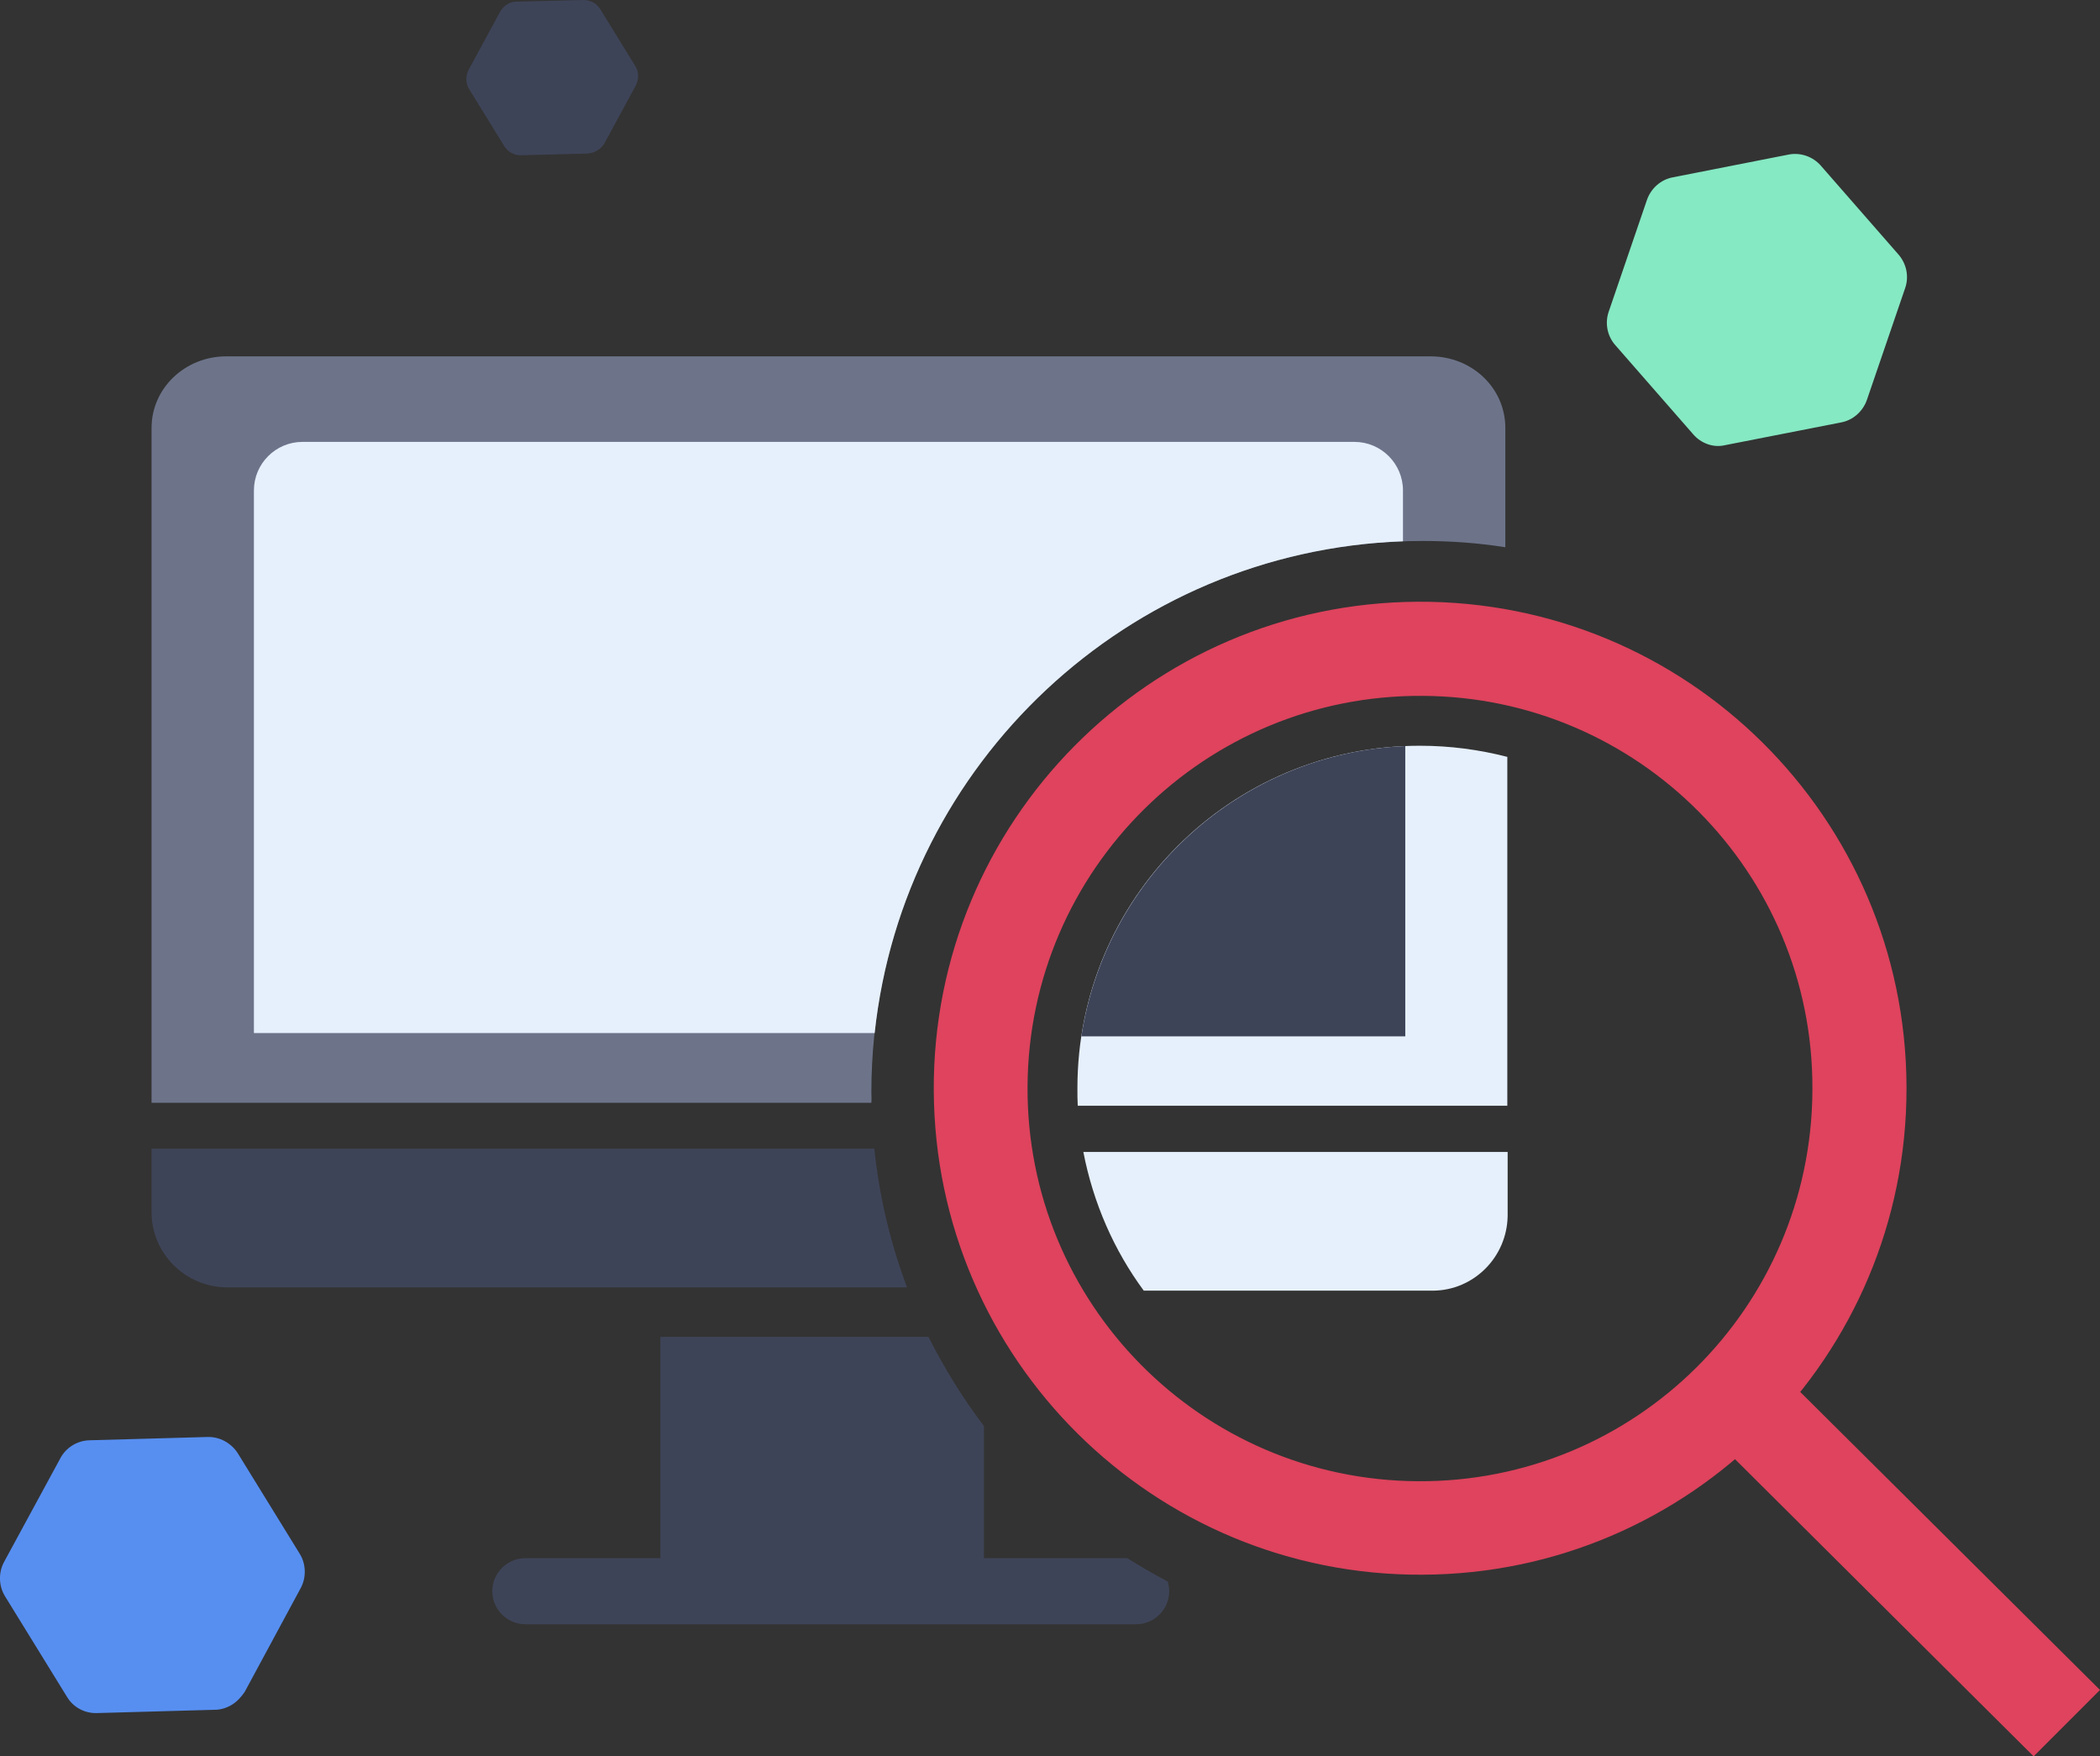
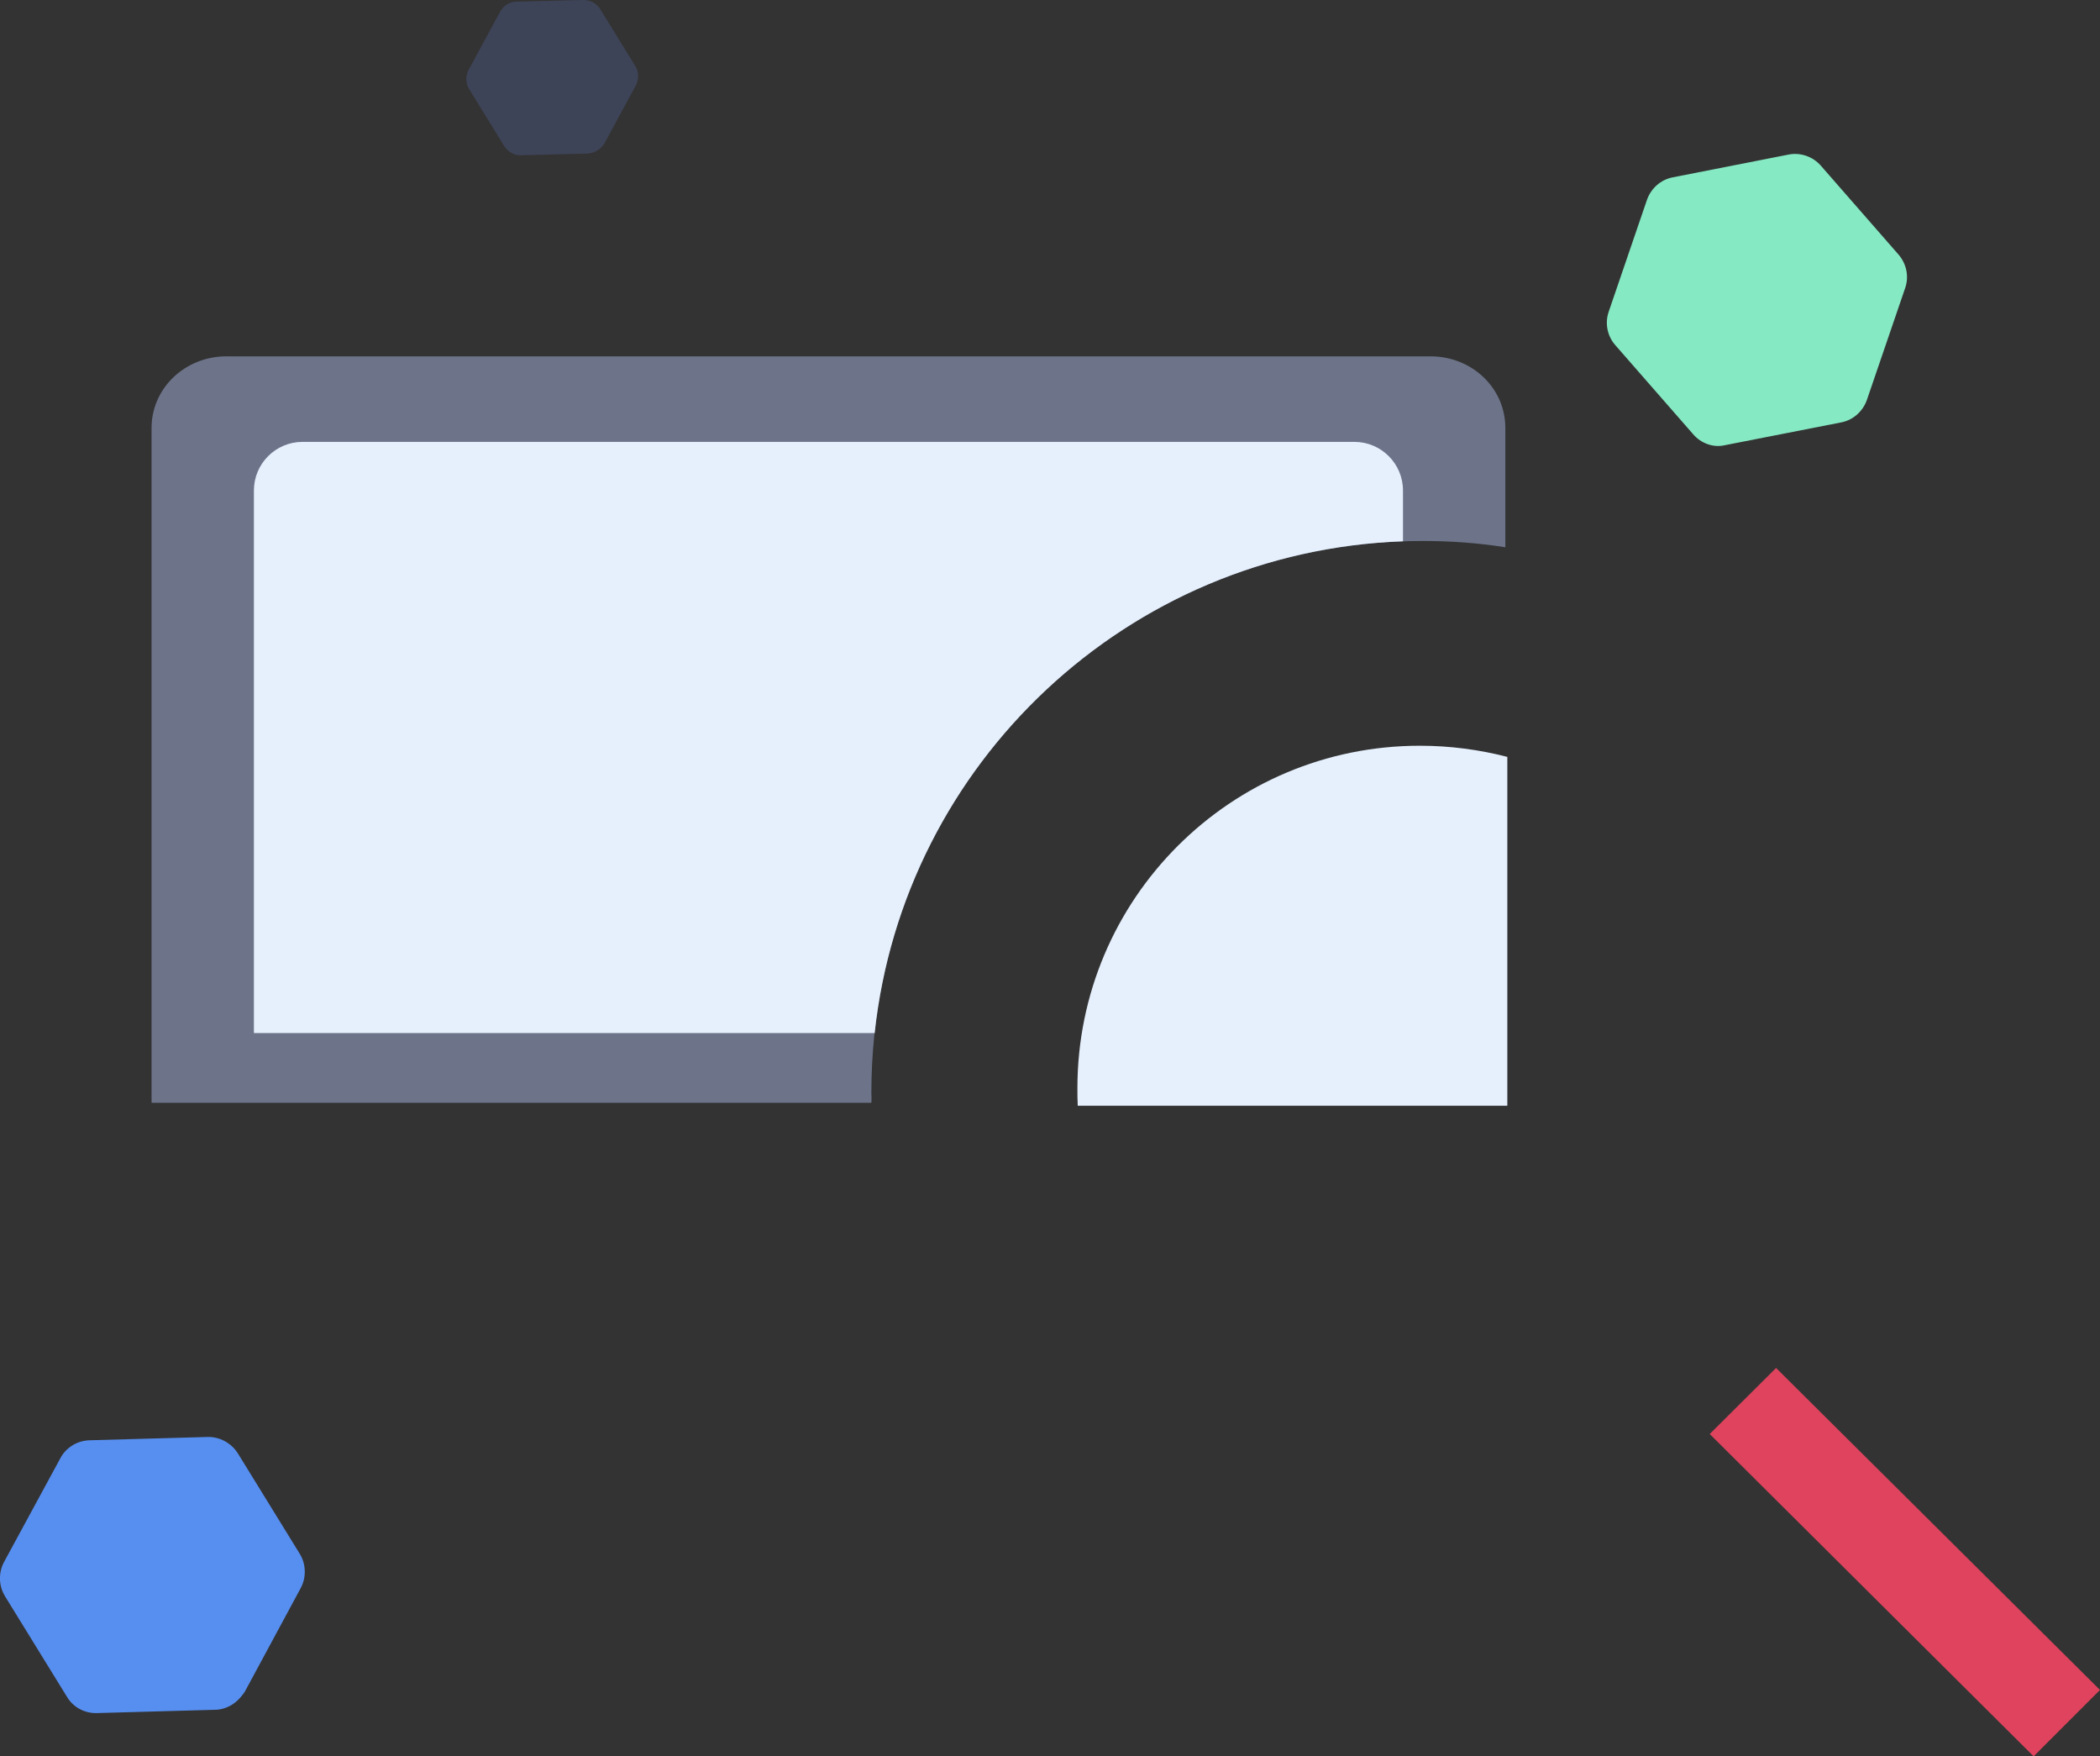
<svg xmlns="http://www.w3.org/2000/svg" id="Layer_1" x="0px" y="0px" viewBox="0 0 636 531.8" style="enable-background:new 0 0 636 531.8;" xml:space="preserve">
  <rect x="0" y="0" width="636" height="531.8" fill="#333333" stroke="none" />
  <style type="text/css"> .st0{fill:#6D748A;} .st1{fill:#E6F0FD;} .st2{fill:#85E9C3;} .st3{fill:#578FF1;} .st4{fill:#3E4458;} .st5{fill:#DF435D;} </style>
  <path class="st0" d="M263.9,330.8c0-92.2,74.8-167,167-167c8.5,0,16.8,0.6,25,1.9v-36.1c0-12.3-10.3-21.7-22.6-21.7H68.5 c-12.3,0-22.6,9.5-22.6,21.7v204.3h218C264,332.8,263.9,331.8,263.9,330.8z" />
  <path class="st1" d="M456.6,229.2c-8.5-2.2-17.4-3.4-26.6-3.4c-57.3,0-103.7,46.4-103.7,103.7c0,1.8,0,3.5,0.1,5.3h130.1V229.2z" />
-   <path class="st1" d="M346.4,390.8H434c12.4-0.1,22.4-10.2,22.6-22.6v-19.4H328.1C331.1,364.3,337.4,378.6,346.4,390.8z" />
  <path class="st2" d="M517.2,134.5c-1.7-0.6-3.2-1.6-4.4-3l-23.6-27c-2.4-2.7-3.2-6.6-2-10.1l11.6-33.9c1.2-3.4,4.1-6.1,7.8-6.8 l35.1-6.9c3.6-0.7,7.3,0.6,9.7,3.3l23.6,27c2.4,2.8,3.2,6.6,2,10.1l-11.6,33.9c-1.2,3.4-4.1,6.1-7.8,6.8l-35.2,6.9 C520.7,135.2,518.9,135.1,517.2,134.5z" />
  <path class="st3" d="M70.2,516.2c-1.5,0.9-3.3,1.5-5.1,1.5l-35.8,1c-3.6,0.1-7.1-1.7-9-4.9L1.5,483.3c-1.9-3.1-2-7.1-0.3-10.3 l17.1-31.5c1.7-3.2,5.1-5.3,8.8-5.4l35.8-1c3.6-0.1,7.1,1.8,9.1,4.9l18.8,30.5c1.9,3.1,2,7.1,0.3,10.3l-17,31.5 C73,513.9,71.8,515.2,70.2,516.2z" />
  <path class="st4" d="M180.8,45.6c-0.8,0.5-1.8,0.8-2.9,0.9L157.8,47c-2,0.1-4-1-5.1-2.8l-10.6-17.2c-1.1-1.7-1.1-4-0.2-5.8l9.6-17.7 c1-1.8,2.9-3,4.9-3L176.7,0c2.1,0,4,1,5.1,2.8l10.6,17.2c1.1,1.7,1.1,4,0.2,5.8l-9.6,17.7C182.4,44.4,181.7,45.1,180.8,45.6z" />
  <polygon class="st5" points="615.9,531.8 517.8,434.2 537.9,414.2 636,511.7 " />
-   <path class="st5" d="M430.8,476.8c-81.3,0.4-147.6-65.2-148-146.6c-0.4-81.3,65.2-147.6,146.6-148s147.6,65.2,148,146.6 c0,0.3,0,0.6,0,0.8C577.4,410.7,511.8,476.5,430.8,476.8z M430.8,210.7c-65.7-0.4-119.2,52.5-119.6,118.2s52.5,119.2,118.2,119.6 S548.5,396,548.9,330.3c0-0.2,0-0.4,0-0.7C549.1,264.2,496.2,211,430.8,210.7z" />
-   <path class="st4" d="M327.5,313.8h98.1v-87.9C375.7,228,334.9,265.4,327.5,313.8z" />
  <path class="st1" d="M424.9,163.9v-15.4c0-8.1-6.6-14.7-14.7-14.7H91.6c-8.1,0-14.7,6.6-14.7,14.7v164.3h188 C273.7,231,341.5,166.9,424.9,163.9z" />
-   <path class="st4" d="M264.8,347.8H45.9v19.4c0.1,12.4,10.2,22.4,22.6,22.6h206.2C269.7,376.5,266.3,362.4,264.8,347.8z" />
-   <path class="st4" d="M341.4,471.8H298v-40c-6.4-8.4-12-17.5-16.8-27H200v67h-40.9c-5.5,0-10,4.5-10,10c0,5.5,4.5,10,10,10h185 c5.5,0,10-4.5,10-10c0-1-0.2-2-0.4-2.9C349.5,476.7,345.4,474.3,341.4,471.8z" />
</svg>